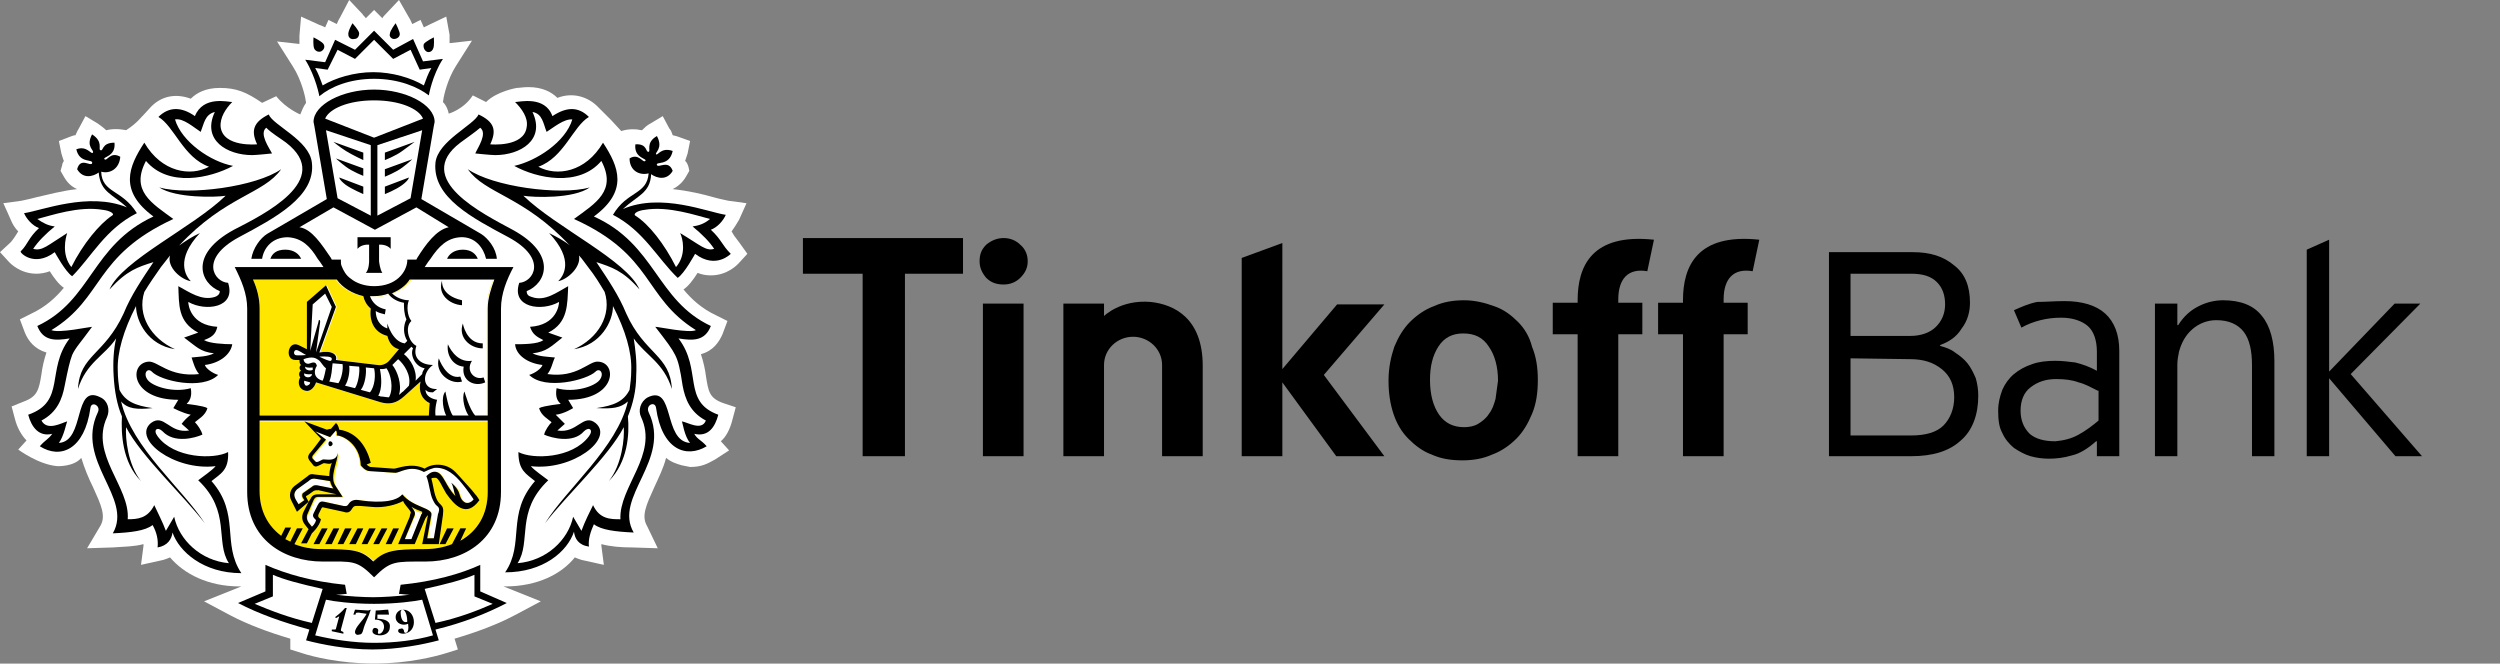
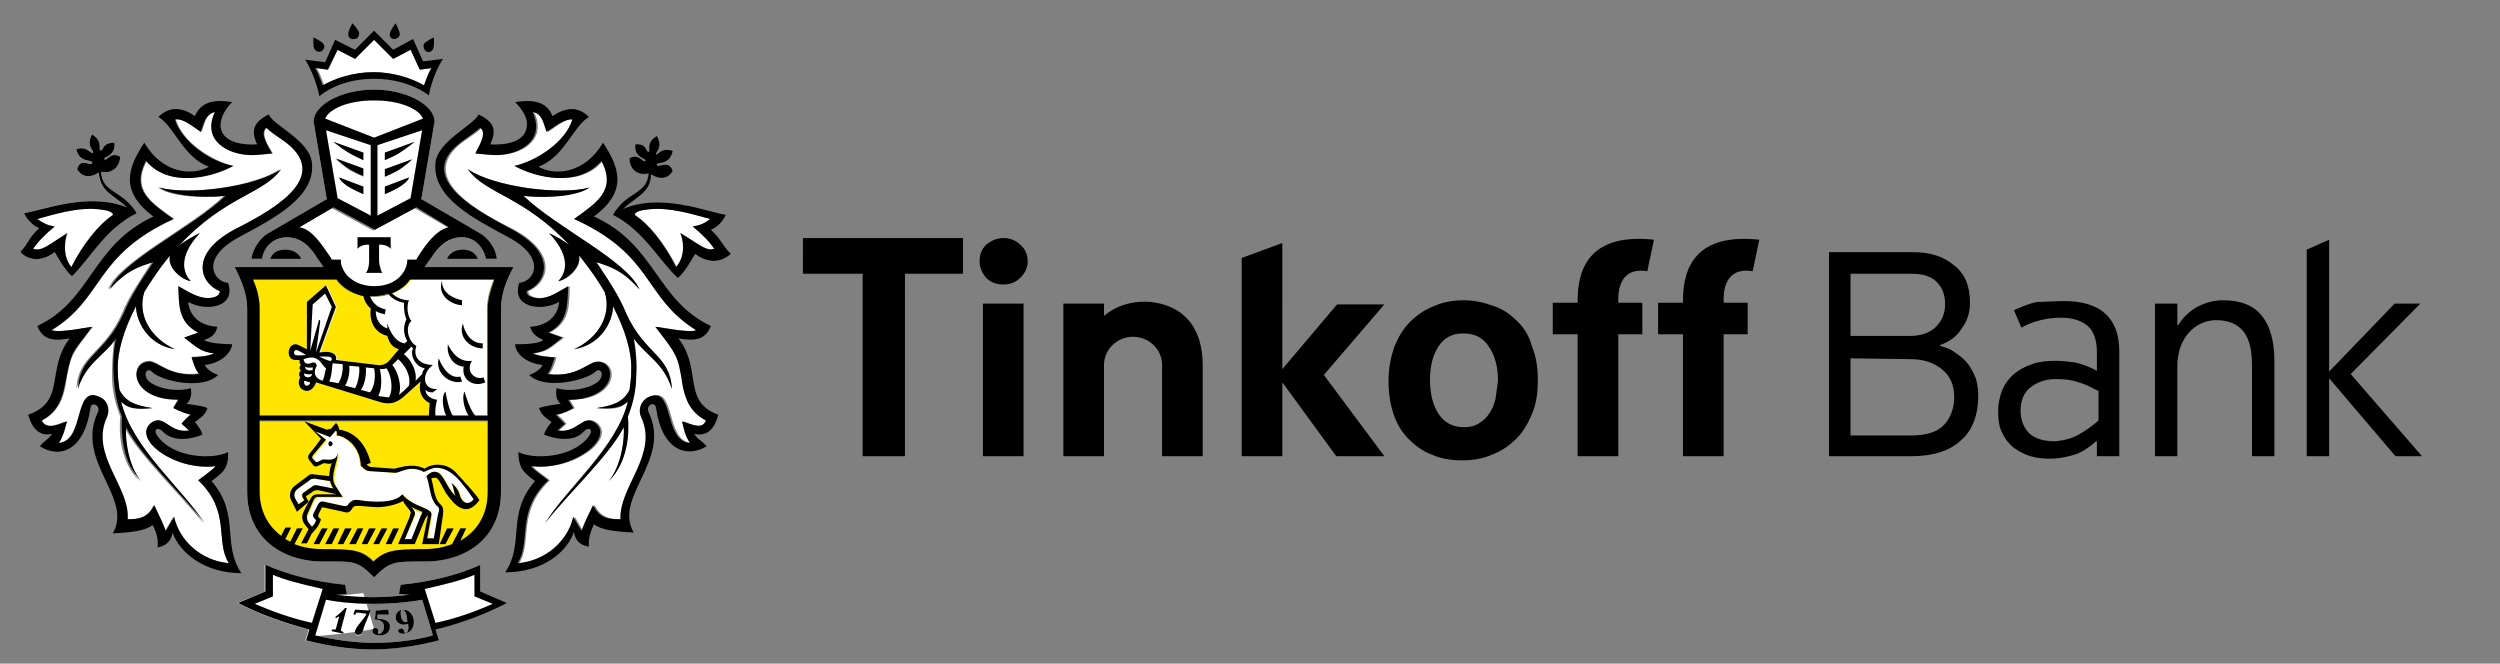
<svg xmlns="http://www.w3.org/2000/svg" viewBox="53.9 0 301.4 80" enable-background="new 53.9 0 301.4 80">
  <rect x="53.9" y="0" width="301.4" height="80" fill="#808080" stroke="none" />
  <g>
    <path d="M292.4 47.7c0 2.3-.7 4.2-2.1 5.4-1.4 1.3-3.4 1.9-6 1.9h-9.9V30.4h10.1c2.1 0 3.7.5 5 1.6 1.3 1 1.9 2.5 1.9 4.5 0 1.1-.3 2.2-1 3.1-.6 1-1.5 1.6-2.6 2v.1c.7.2 1.3.4 1.8.8.6.4 1.1.8 1.5 1.3s.7 1.1 1 1.8c.2.7.3 1.4.3 2.1zM277 33v7.5h7.2c1.3 0 2.4-.4 3.1-1.1.7-.7 1.1-1.6 1.1-2.7s-.3-2-1-2.7c-.7-.7-1.7-1-3.1-1H277zm0 10.2v9.3h7.3c1.8 0 3.1-.4 3.9-1.2.8-.8 1.3-2 1.3-3.4 0-1.5-.5-2.6-1.5-3.4-1-.8-2.2-1.2-3.8-1.2l-7.2-.1zM302.8 36.3c2.1 0 3.8.5 4.9 1.5s1.7 2.5 1.7 4.5V55h-2.7v-1.8h-.1c-1 .9-2 1.5-2.9 1.7-1 .3-1.9.4-2.8.4-.7 0-1.5-.1-2.2-.3-.7-.2-1.4-.6-2-1-.6-.5-1.1-1.1-1.4-1.8-.4-.7-.5-1.6-.5-2.7 0-.9.2-1.7.5-2.5.3-.7.8-1.4 1.4-1.9s1.3-.9 2.2-1.2c.8-.3 1.8-.4 2.8-.4.8 0 1.6.1 2.4.2.8.2 1.7.5 2.6 1v-2.3c0-1.4-.4-2.5-1.1-3.1s-1.8-1-3.2-1c-.9 0-1.7.1-2.5.3-.8.2-1.6.5-2.3.9l-.9-2.1c.9-.4 1.8-.8 2.8-1 1 0 2.1-.1 3.3-.1zm4 10.8c-.8-.4-1.5-.8-2.3-1-.8-.3-1.7-.4-2.7-.4-1.2 0-2.2.3-3.1 1-.8.6-1.2 1.6-1.2 2.8s.4 2.1 1.1 2.8c.7.6 1.7.9 3.1.9 1-.1 1.9-.3 2.8-.8.9-.5 1.7-1.1 2.4-1.7v-3.6h-.1zM328.1 55h-2.7V44c0-1.7-.3-3.1-1-4s-1.8-1.4-3.3-1.4c-1.1 0-2.1.4-2.9 1.1-.8.7-1.3 1.6-1.6 2.7-.1.5-.2 1-.2 1.6v11h-2.7V36.6h2.7v2.6h.1c.7-1.1 1.5-1.8 2.5-2.3s2-.7 2.9-.7c2.1 0 3.7.6 4.7 1.9 1 1.2 1.5 3.1 1.5 5.4V55zM337.3 45.1l8.4-8.5h-3.1l-7.9 8.2V28.9l-2.7 1.2V55h2.7v-9.4l8 9.4h3.2zM150.7 33h7.2v22h5.1V33h7v-4.3h-19.3zM220.8 36.7h-5.7l-6.6 7.8V29.3l-4.9 1.8V55h4.9v-8.9L215 55h5.8l-7.3-9.8zM236.9 38.8c-.8-.8-1.7-1.5-2.9-1.9-1.1-.4-2.3-.7-3.6-.7s-2.5.2-3.6.7c-1.1.4-2.1 1.1-2.9 1.9-.8.8-1.4 1.8-1.9 3-.4 1.2-.7 2.5-.7 4.1 0 1.5.2 2.8.6 4 .4 1.2 1 2.2 1.8 3s1.7 1.5 2.8 1.9c1.1.5 2.3.7 3.7.7 1.3 0 2.5-.2 3.6-.7 1.1-.4 2.1-1.1 2.9-1.9.8-.8 1.4-1.8 1.9-3s.7-2.5.7-4.1c0-1.5-.2-2.8-.7-4-.3-1.2-.9-2.2-1.7-3m-2.7 9.3c-.2.7-.4 1.3-.8 1.8-.3.5-.8.9-1.3 1.2s-1.1.4-1.7.4c-1.3 0-2.3-.5-3-1.5s-1.1-2.4-1.1-4.2c0-1.6.3-2.9 1-4s1.7-1.6 3-1.6c1.4 0 2.4.5 3.1 1.6.7 1 1.1 2.4 1.1 4.1-.1.7-.2 1.5-.3 2.2M174.9 28.7c-.8 0-1.5.3-2.1.8-.6.6-.8 1.2-.8 2s.3 1.4.8 2c.6.6 1.3.8 2.1.8s1.5-.3 2-.8c.6-.6.9-1.2.9-2s-.3-1.5-.9-2c-.5-.5-1.2-.8-2-.8" />
    <path d="M172.4 36.6h4.9V55h-4.9zM192.6 36.4c-3.6-.3-5.6 1.7-5.6 1.7v-1.5h-4.9V55h4.9V44c0-1.9 1.6-3.4 3.5-3.4s3.5 1.5 3.5 3.4v11h4.9V44.1c0-5.7-3.4-7.4-6.3-7.7M244.1 36.2v.3h-3v3.8h3V55h4.9V40.3h2.9v-3.8H249v-.4c0-2.5 1.2-3.8 3.5-3.4l.8-3.8c-7.5-.8-9.2 3.2-9.2 7.3M256.8 36.2v.3h-3v3.8h3V55h4.9V40.3h2.9v-3.8h-2.9v-.4c0-2.5 1.2-3.8 3.5-3.4l.8-3.8c-7.5-.8-9.2 3.2-9.2 7.3" />
    <g fill="#DEE1E3">
-       <path d="M79.4 58c1.1-.9 2-1.3 2-3.5-1.7.9-6.5.8-8.5-1.9-.6-.8 0-1.2.6-.6 1.4 1.5 3.9.8 4.8.4-.1-.5-.6-1.2-.9-1.5.3-.3 1.3-.8 1.5-1.7-.5-.3-2.6-.5-2.6-.5.3-.3.7-.8.5-1.9-2.1.6-4.6-.2-5.2-1s0-1.5.5-1c1 1.1 6.1 2.3 8 .4-.7-.2-1.5-.8-1.6-1.2 1.8-.2 3.1-1.2 3.3-2.5-1 0-2.8-.1-3.4-.5.8-.3 1.4-.6 1.6-1.6-3.2-.2-3.5-2.6-3.5-3 2.1 1.2 5.8.7 4.8-2.3-1.7-.1-3.5-2.9 1.3-5.5 4.3-2.3 9.3-4.9 8.8-9-.3-2.7-4.7-4.5-5.2-5.8-1.8.9-2.2 1.9-1.4 3.6 0 0-4.1.4-4.4-2.1-.1-1.1.6-2.2 1.4-3-.5 0-3.5-.8-4.5 1.7-1.7-1.2-3.2-1.1-4.4.1 1.9 1.1 3 4.9 6.1 6-2.2 1.2-5.7.7-7.8-2.9-1.9 2.9-3.1 5.8 1.1 8.9-7.4 3.5-7.3 10.1-13.9 13.2.7 1.8 2.1 1.8 3.9 1.5-2.9 3.7-.4 7.6-4.9 9.2.4 1.5 1.3 2.7 2.9 2.3-.5.7-.8.7-1.6 1.5 2.5 1.6 5.4.4 6.1-4.6.1-.9 1.3-.3.9.5-2.8 5.9 4.3 10.3 1.8 14.6 2.2-.1 3.9-.3 4.8-1 .5.9.7 1.8.6 2.7 1.2-.2 1.7-1 1.8-1.8.8 2.3 3.7 4.9 8.3 4.9-2.4-3.6-.1-7.1-3.6-11.1m-4.5 4.3l-1 1.7c-.4-1.1-1-2.2-1.4-3.1-.8 1.6-2 1.7-3.2 1.7.3-3.9-4.6-7.8-2.5-12.3.4-.9.2-2-.8-2.4-3.3-1.7-1.8 5.3-5.1 5.5.6-.8.9-2.4 1-2.6-.7.2-2.4 1.2-3.1-.1 1.9-1 2.5-2.6 2.8-4.2.4-2 .6-2.9.9-3.7.4-.9 1.1-1.6 2.4-3.4-.3.1-4 .8-4.9.4 6.4-3.9 5-8.9 14.7-13.4-2.6-1.9-5.2-3.4-3.3-7 2.7 3.2 7.7 2.1 10.5.6-2.7-.5-6.2-2.9-7-5.6 1-.2 2.3.9 3.1 1.5.4-1 .5-2.1 1.7-2.4-1.6 3.4 1.5 5.2 4.5 5.2.5 0 2.4-.2 2.4-.2-.3-.6-1.6-2.4-.6-3.1.7.7 1.6 1.2 2.4 1.8 5.8 4.5-2.8 8.7-6.3 10.5-5.5 3-4 6.5-1.7 7.4 0 .4-.3.6-.6.7-1.6.5-3.1-.6-4.4-1.3.1 2.2-.1 4.3 2.4 5.6l-1.7.6c1.5 1.1 1.9 1.7 3.6 1.9-.8.4-1.8.4-2.7.5.2.6.4 1.4.9 2-3.6.4-5-1.6-6.1-1.5-2.4.2-2.2 4.6 3.6 4.6l-.6 1s1.1.6 2.1.8c-.4.3-.8.7-1.1 1.1l.9.8c-2.4.4-3-2.1-4.6-.9-2.3 1.9 2.8 5.8 7.8 5.2-.4.5-1.6 1.3-2.1 1.7 4 3.8 2 7.4 3.7 10.1-3.4-.4-6-2.9-6.6-5.7M68.5 48.4c.8.9 1.9 1 3.8.8-2.1-.3-3.3-.8-4-2.2-.1-.7-.2-1.5-.2-2.3-.1-2.2.7-4.9 2.2-7.8 0 1.8 1.4 4.7 4.7 5.2-2.9-1.3-4.6-4.1-3.7-6.9.6-1 1.3-2 2-3 .4-.5.8-1 1.1-1.4-.4 1.4 1.3 2.9 2.5 3.1-.6-.6-1.9-2.6 1.1-5.8-.9.4-1.8 1-2.5 1.5 5.6-6 10.2-6.2 12.3-9.2-3 2.1-11.1 3.2-14.7 2.2 2 1.3 6.8 1.2 8 1-3.9 3.8-12.5 7.8-14 11.3 2.1-2.3 3.4-2.7 5.3-3.3-1.4 2.1-2.7 4-3.6 6.2-2.3 5-5.3 5-5.5 9.1 1-3.2 3.2-4 4.6-6.1-.3 1.3-.4 2.8-.3 4.5.1 1.9.4 3.5 1 4.9-.1 2 0 5.5 2.4 7.8-1.6-2-1.9-5.2-1.8-6.5 1.8 3.5 7 8.3 9.5 11.6-2.8-4.2-8.9-9.1-10.2-14.7M125.8 31.6c1.8.6 3.2 1 5.3 3.3-1.5-3.5-10.1-7.5-14-11.3 1.2.2 6 .4 8-1-3.6 1-11.7-.1-14.7-2.2 2.1 3 6.7 3.2 12.3 9.2-.7-.6-1.7-1.1-2.5-1.5 3.1 3.3 1.7 5.2 1.1 5.8 1.1-.2 2.8-1.7 2.5-3.1.4.4.7.9 1.1 1.4.8 1 1.4 2 2 3 .9 2.8-.8 5.6-3.7 6.9 3.2-.5 4.7-3.3 4.7-5.2 1.5 2.9 2.3 5.6 2.2 7.8 0 .8-.1 1.6-.2 2.3-.7 1.4-1.9 1.9-4 2.2 1.9.1 2.9 0 3.8-.8-1.3 5.6-7.5 10.5-10 14.7 2.5-3.3 7.7-8.1 9.5-11.6.1 1.3-.2 4.5-1.8 6.5 2.3-2.3 2.5-5.7 2.3-7.8.6-1.5 1-3.1 1-4.9.1-1.7-.1-3.2-.3-4.5 1.5 2.1 3.6 2.9 4.6 6.1-.2-4.1-3.3-4.2-5.5-9.1-1-2.2-2.3-4.1-3.7-6.2M135.7 40.8c1.8.3 3.2.3 3.9-1.5-6.6-3.1-6.6-9.8-14.2-13.2 4.2-3.1 3.1-6 1.1-8.9-2.1 3.6-5.6 4.1-7.8 2.9 3.1-1.1 4.2-4.9 6.1-6-1.2-1.2-2.6-1.3-4.4-.1-.9-2.5-4-1.7-4.5-1.7.8.8 1.6 1.9 1.4 3-.3 2.5-4.4 2.1-4.4 2.1.8-1.7.5-2.7-1.4-3.6-.6 1.4-4.9 3.2-5.2 5.8-.4 4.2 4.5 6.7 8.8 9 4.8 2.6 3 5.4 1.3 5.5-1 3 2.7 3.5 4.8 2.3 0 .4-.3 2.8-3.5 3 .3.9.8 1.2 1.6 1.6-.6.5-2.5.5-3.4.5.1 1.3 1.5 2.3 3.3 2.5-.1.4-.9 1-1.6 1.2 1.9 1.9 7 .6 8-.4.5-.5 1.1.2.5 1s-3.1 1.6-5.2 1c-.2 1.2.2 1.6.5 1.9 0 0-2 .2-2.6.5.2.9 1.2 1.4 1.5 1.7-.3.3-.8 1-.9 1.5.9.4 3.5 1.1 4.8-.4.6-.6 1.2-.2.6.6-2 2.7-6.8 2.8-8.5 1.9 0 2.2.9 2.6 2 3.5-3.5 4-1.2 7.5-3.6 11 4.6 0 7.5-2.5 8.3-4.9.1.8.5 1.6 1.8 1.8-.1-.9.2-1.8.6-2.7.9.8 2.6.9 4.8 1-2.5-4.3 4.6-8.7 1.8-14.5-.4-.9.8-1.4.9-.5.7 5 3.6 6.1 6.1 4.6-.7-.8-1.1-.8-1.5-1.5 1.7.4 2.5-.8 2.9-2.3-4.2-1.6-1.8-5.5-4.7-9.2m.4 10c.1.1.3 1.8 1 2.6-3.3-.2-1.8-7.1-5.1-5.5-.9.5-1.2 1.6-.8 2.4 2.2 4.5-2.8 8.4-2.5 12.3-1.2 0-2.5 0-3.3-1.7-.4.8-1 2-1.4 3.1l-1-1.7c-.6 2.8-3.2 5.3-6.7 5.6 1.7-2.6-.3-6.2 3.7-10.1-.5-.4-1.7-1.2-2.1-1.7 5 .6 10.1-3.3 7.8-5.2-1.5-1.2-2.2 1.3-4.6.9l.9-.8-1.1-1.1c1-.1 2.1-.8 2.1-.8l-.6-1c5.8 0 6-4.5 3.6-4.6-1.1-.1-2.5 2-6.1 1.5.5-.6.6-1.4.9-2-.9-.1-1.9-.1-2.7-.5 1.7-.2 2.2-.8 3.6-1.9L120 40c2.4-1.2 2.3-3.4 2.4-5.6-1.3.7-2.8 1.9-4.4 1.3-.4-.1-.6-.3-.6-.7 2.3-.9 3.8-4.4-1.7-7.4-3.5-1.9-12.1-6.1-6.3-10.6.8-.6 1.7-1.2 2.4-1.8.9.7-.3 2.4-.6 3.1 0 0 1.9.2 2.4.2 3 0 6.1-1.8 4.5-5.2 1.2.2 1.3 1.4 1.7 2.4.8-.5 2.1-1.6 3.1-1.5-.8 2.7-4.3 5-7 5.6 2.7 1.5 7.8 2.6 10.5-.6 1.9 3.6-.7 5.1-3.3 7 9.8 4.4 8.3 9.4 14.7 13.4-.8.4-4.5-.4-4.9-.4 1.4 1.8 2 2.6 2.4 3.4.4.8.6 1.7.9 3.7.3 1.6.9 3.2 2.8 4.2-.5 1.5-2.2.4-2.9.3M89.7 61.7l1.4-1.2-.2-.4c-.2-.3-.1-.3.1-.4l.7-.5c.2-.1.3-.1.6-.1l2.2.5h-2.3c-.5 0-.7.2-.9.6l-.2.3-.6 1.2c-.2.4-.3 1 .2 1.6l.4.5-.9 1.7h.7l.6-1.2s.9-.8 1.1-1.7c-.3-.2-.4-.3-.3-.6l.3-.6c.1-.2.1-.3.4-.2l2.3.5c.3.1.7.2 1-.3.3-.5.4-.4 1.1-.4l1.2.1c1.6.2 3.2-.3 3.9-.7.2.5.7.9.9 1.3.1.1 0 .3-.1.6l-1.4 3.3h2l1.2-2.9c.1-.3.3-.5.4-.6l-.7 3.5h2l.5-3.5c.1-.8 0-1-.3-1.3-.8-.7-.8-2.2-1.1-3.1.1-.1.3-.1.5-.1.4 0 .8 1.1 1.3 1.9 1 1.4 2.4 3 4 .8-.2-.3-.3-.5-.5-.7l-.4-.5c-.3-.3-1.5-1.7-2-2.2-1.2-1.2-3-1-3.7-.4-1.6-.8-3.3 0-3.7 0l-2.8-.2c-.1 0-.3-.1-.5-.3l.5-.2c-.5-2-1.7-3.7-3.8-4 0 0-.1-.6-.4-.8l-.6.7c-.2 0-.4.1-.5.1l-2.7-1 2 2.1s-1.1 1.5-1.4 1.8c-.2.3-.2.5 0 .8l.4.5c.2.3.4.3.8.1l.4-.2c.2-.2.8.2 1.1-.1-.2.6-.3 1.1-.3 1.6l-1.8-.2c-.4-.1-.6 0-.8.2l-1.6 1.2c-.5.4-.7 1.1-.4 1.7l.7 1.4zm15 .3l-1.2 3h-.8l1.2-2.9c.1-.4-.1-.6-.4-1 .5.3.8.4 1.3.6 0 .2 0 .2-.1.3m-11.9-6.6l-.4.2c-.2.1-.4.2-.6-.1l-.2-.2c-.1-.1-.1-.3.1-.5l1.5-1.8-1.3-1 1.8.7.7-.8c.2.2.1.6.1.6.7 0 2.8 1 2.9 3.6 0 0 .5.7 1.1.7l3.1.2c.5 0 1.8-1 3.4-.1.4-.3.9-.5 1.3-.5 1.4-.1 2.5.9 3.3 1.9.6.7 1.4 1.9 1.4 1.9-.3.4-.7.5-1 .4-.4-.2-.6-.6-.7-1-.2-.8-1-1.4-1-1.4.3.5.3 1.1.5 1.6-1.2-1.2-1.4-2.7-2.3-2.9-.4-.1-.8.1-1.2.5.4 1 .4 2.1.8 2.9.3.6.4.6.5.7.4.3.2.7.1 1l-.5 2.9h-.8l.5-2.8c.2-.9-2.2-.9-3.5-2.5-1 1.2-4 .9-5.2.7-.5-.1-1 0-1.3.5-.2.3-.4.2-.6.2l-2.3-.5c-.4-.1-.6 0-.8.4l-.5 1c-.1.2-.1.4.1.6l.2.2c-.1.5-.6.8-.6.8l-.3-.5c-.2-.3-.3-.7-.1-1.1l.7-1.6c.1-.2.2-.4.6-.4h2.9l-.9-1.4c-.7-1.1.4-3 .3-3.9-.1 1.2-1.6.7-1.8.8M89.7 59l1.4-1c.2-.2.4-.3.7-.3l1.9.3c.1.5.4.9.4.9l-2-.4c-.3 0-.4 0-.6.2l-1 .7c-.2.2-.2.4-.1.6l.2.3-.7.5-.3-.5c-.3-.5-.3-.9.1-1.3M95.6 22.3c.7.5 2.1 1.1 2.1 1.1v-.9l-2.9-1.1s0 .3.8.9M97.7 21.2v-.9l-3.3-1.2s.4.4 1.2 1c.7.6 2.1 1.1 2.1 1.1M97.7 19.3v-.9l-3.6-1.3s.7.6 1.5 1.1c.7.5 2.1 1.1 2.1 1.1M107.8 31.2h3.7c-.2-.5-.7-1.1-1.8-1.1s-1.7.6-1.9 1.1M103.9 17.1l-3.6 1.3v.9s1.3-.5 2.1-1.1c.8-.6 1.5-1.1 1.5-1.1M103.2 21.4l-2.9 1.1v.9s1.3-.5 2.1-1.1c.8-.6.8-.9.8-.9M103.6 19.2l-3.3 1.2v.9s1.3-.5 2.1-1.1c.8-.6 1.2-1 1.2-1M88.3 30.1c-1.1 0-1.6.5-1.8 1.1h3.7c-.2-.5-.8-1.1-1.9-1.1" />
      <path d="M106.3 14.7c0-2.1-3.5-3.9-7.3-3.9s-7.3 1.9-7.3 3.9l.1.5 1.5 8.8-7.2 4.2c-.8.5-1.7 1.7-1.9 3h1.3c.2-1.3 1.2-2.6 3.1-2.6 1.7.1 2.7 1.1 3.6 2.6l.3.4.4.6H82.2c.8 1.6 1.5 3.2 1.5 5v22.1c0 5.7 4.4 8.4 9.1 8.4 3.7 0 4.1-.2 6.2 1.9 2-2 2.5-1.9 6.2-1.9 4.7 0 9.1-2.7 9.1-8.4V37.2c0-1.8.7-3.5 1.5-5h-10.7l.4-.6.3-.4c1-1.4 2-2.5 3.6-2.6 1.8-.1 2.8 1.3 3.1 2.6h1.3c-.1-1.3-1.1-2.5-1.9-3l-7.2-4.2 1.5-8.8.1-.5zm-13.1 1l5.4 1.8V26l-4-2.1-1.4-8.2zm1.3 17.9c.7 1 1.9 1.7 3.2 2 .1.5.4 1.1.9 1.5-.2 1.5.4 2.9 2 3.3.2.8.6 1.3 1.4 1.6l-1.1 1.3c-.4.5-1 .7-1.5.6l-5-.6c.2-.6-.4-1.2-2-.9l2-5.5-1.2-2.6-2.3 2v5.8l-1-.5c-1.3-.6-1.7 1.8-.4 1.8h.5c0 .2 0 .5.2.6-.2.1-.3.5 0 .7-.3.1-.3.6-.1.8-.3.4-.3 1.4.6 1.6.7.2 1.2-.6 1.3-1l7.8 2.4c1.1.3 1.9.1 2.8-.7l2-1.8c-.3 1.2.2 2.2 1.1 2.6 0 0-.1 1-.1 1.5H85.2V37.2c0-1.2-.3-2.4-.8-3.5h10.1v-.1zm8.4 4.9c-.4.8-.4 1.8.1 2.6l-.3.3c-1.5-.2-2.1-2.4-2.1-2.4v.6c-.9-.3-1.4-1.1-1.4-2.1.3.2.7.3 1.1.4l.1-.6c-1-.2-1.6-.8-1.9-1.6h-.1.6c.6 0 1.2-.1 1.7-.3.4.6 1.2 1 1.9 1.1 0 .6 0 1.3.3 2m2.2 5.8c-.1.2-.3.4-.3.7l-.8.8c.2-1.2-.6-2.6-1.4-3.2l.9-.9.2.2c-.4.8.2 2.3 1.4 2.4m-3.9-.3l.7-.7c.7.6 1.6 1.9 1.3 3.2l-.7.7c-.1.1-.3.3-.5.4.4-1.2-.2-2.9-.8-3.6m-1.5.5c.3 0 .5 0 .8-.1.5.7.9 2.4.3 3.5-.3 0-.7-.1-1-.1l-.3-.1c.5-.8.4-2.3.2-3.2m-1.7-.2l1 .1c.1.8.1 2.2-.5 2.9l-1.1-.3c.5-.6.7-2 .6-2.7m-2-.2l1.2.1c.1.6-.1 2-.5 2.6l-1.2-.3c.4-.6.6-1.7.5-2.4m-4.7-.3c-.5.2-.8-.2-.8-.5 1.1-.4 1.5-.1 1.8.1.3.2.5.7.9 1-.1.4-.2 1.1-.4 1.5-1.1-.3-1.1-1.2-.7-1.8-.1-.4-.3-.5-.8-.3m-.7 2.1s.3.1.7.2c0 .2-.2.4-.5.4-.2-.1-.3-.4-.2-.6m-1.1-3.1c-.3-.2-.1-.6.1-.6.3 0 .8.4 1.2.6 0 0-1.1.1-1.3 0m1.1 2.2c.2.2.9.1.9.1v.1c-.2.5-1.1.3-.9-.2m.9-.4c-.5.2-1-.1-.9-.4.2.2.9.1.9.1v.3zm.8-5.9l-1 3.5.3-5.6 1.5-1.3.8 1.7-1.9 5.5.5-3.7c0-.3-.2-.3-.2-.1m.1 4.3s1.1-.1 1.4.1c.2.1.1.5-.2.4-.4-.1-1.2-.5-1.2-.5m1.6.8l1.2.1c.1.6-.1 1.7-.5 2.3l-1.1-.2c.3-.8.3-1.4.4-2.2m18.7 15.5c0 2.7-1.2 4.7-3.3 5.9l.7-1.5h-.7l-1 1.9c-1 .4-2.1.6-3.3.6-3.8 0-4.8.2-6.2 1.5-1.4-1.4-2.4-1.5-6.2-1.5-1.2 0-2.3-.2-3.3-.6l1-1.9h-.7l-.8 1.6-.6-.3.7-1.4h-.7l-.5 1c-1.6-1.2-2.6-3.1-2.6-5.4v-8.5h27.5v8.6zm.8-25.7c-.4 1.1-.8 2.3-.8 3.5V50h-1.5c-.7-.7-1.3-2.9-1.3-2.9-.4.8.1 2.4.5 2.9h-1.9c-.5-.6-.9-2.9-.9-2.9-.6.7-.2 2.4.1 2.9h-1.3c-.1-.9.2-1.9.2-1.9-.7-.1-1.4-.5-1.4-1.2.3.3.5.3.9.3l.5-.4c-1.8.1-1.9-1.9-.5-2.9-1.4 0-2.5-.8-2-2.3-1-.5-1.4-2.3-.6-3-.5-.6-.6-1.8-.3-2.6-.7 0-1.5-.3-2-.8h-.1c.9-.4 1.7-.9 2.2-1.7h10.2v.1zm-5.5-6.2c-1.5.3-2.8 2.1-3.8 3.7l-.1.2H103v.2c-.1 1.3-1.3 3-4 3-1.2 0-2.2-.4-2.8-.9-.6-.4-.9-1-1.1-1.5-.1-.2-.1-.4-.1-.6v-.2h-1.1l-.1-.2c-1.1-1.6-2.3-3.5-3.8-3.7l4.1-2.4 5 2.7 5-2.7 3.9 2.4zm-4.6-3.5l-4 2.1v-8.4l5.4-1.8-1.4 8.1zM99 16.6l-5.9-2.3c.5-1.2 2.8-2.2 5.9-2.2s5.4 1 5.9 2.2L99 16.6zM112.1 42v-.6c-2 0-2.4-2.4-2.4-2.4-.6 1.7.9 3 2.4 3M109.6 45.9l-.2-.6c-1.7.4-2.6-2.2-2.6-2.2-.5 1.9 1.4 3.3 2.8 2.8M110.8 43.5c-2 .3-2.9-2-2.9-2-.2 1.3.6 2.6 1.9 2.7-.3 1.7 1.3 2.5 2.6 1.9l-.2-.6c-1.1.4-2.2-.8-1.4-2M109.6 36.7v-.6c-2.7-.6-2.4-2.4-2.4-2.4-.6 1.7.9 3 2.4 3" />
      <path d="M92.7 63.6l-1 2h.7l1-2zM94.1 63.6l-1 2h.8l.9-2zM99.9 63.6l-1 2h.7l1-2zM101.3 63.6l-.9 2h.7l.9-2zM98.4 63.6l-.9 2h.7l1-2zM106.9 65.6h.7l1-2h-.8zM95.5 63.6l-.9 2h.7l1-2zM97 63.6l-1 2h.8l.9-2zM93.7 53.2c-.1 0-.2.1-.2.3s.1.3.2.3.3-.1.3-.3c0-.1-.1-.3-.3-.3" />
-       <path d="M99 9.5c3 0 5.3 1 6.6 2 0 0 .4-2.4 1.7-4.4l-2.4.3-1.2-2.7-2.4 1.3L99 3.7 96.7 6l-2.4-1.2L93 7.5l-2.4-.3c1.3 2.1 1.7 4.4 1.7 4.4 1.4-1.1 3.7-2.1 6.7-2.1m-5.6-1.1L94.6 6l2.1 1.1L99 4.8l2.3 2.3 2.1-1.1 1.1 2.4 1.4-.2c-.4.7-.6 1.3-.9 2.1-1.5-.9-3.8-1.6-6.1-1.6s-4.6.7-6.1 1.6c-.3-.8-.5-1.4-.9-2.1l1.5.2zM101.4 4.7c.3 0 .7-.2.7-.6 0-.3-.5-1.3-.5-1.3s-.7.9-.7 1.2c-.1.4.2.7.5.7M105.3 6.1c.3.2.7 0 .9-.3.2-.3.1-1.3.1-1.3s-1 .5-1.2.8c-.2.3-.1.7.2.8M96.6 4.7c.4 0 .6-.3.6-.7 0-.4-.8-1.2-.8-1.2s-.6 1-.5 1.3c0 .4.3.6.7.6M92.6 6.1c.4-.1.5-.5.3-.8-.2-.3-1.2-.8-1.2-.8s-.1 1 .1 1.3c.2.4.5.5.8.3M139.6 27.6c.8-.3 1.5-1.1 1.8-1.8-2.1-.3-7.8-2.7-12.4-.7 1.7-1.6 3.3-1.9 3.4-4.2.7.5 1.9.8 2.6-.4-.5-1.4-1.7-.3-1.9-.7-.2-.5 1.5.2 1.9-1.7-1.4-.5-1.8.6-2 .4s.9-.7.1-2.2c-1.4.8-.7 1.8-1 1.9-.4.1-.1-1-1.7-.9-.2 1.7 1.5 1.7 1.2 2s-.7-1-1.9-.3c0 1.4 1.1 2.1 2.3 1.8-.2 2.6-2.6 2.1-4.3 5 3.7 1.9 5.4 5.3 7.8 7.6.8-.5 2.1-2.9 2.1-2.9 2.5 1.9 4.3 0 4.3 0-1-1-1-1.7-2.3-2.9m-3.7.5c.3.6.8 2.6-.5 4.1-1.4-2.8-3.3-5.2-4.9-6.2-.3-.2.2-.6 1.1-.7 2.9-.5 6.3.7 7.9 1.1-.7.6-1.4.8-2.1.9 1.2 1 2 1.8 2.6 2.7-1 .3-1.6-.4-4.1-1.9" />
      <path d="M98.3 73.6l-1.6-.1-.2.7h.2c.1 0 .1-.1.1-.2 0 0 .3-.1.6 0l.7.1c-.4.8-1.5 1.6-1.4 2.2 0 .3.3.4.5.3.3 0 .4-.2.5-.6.2-.8.6-1.5.9-2.4h-.3zM99.4 74.6v-.5h1.4l-.1-.6c-.4 0-1 .1-1.5.1l-.1 1.1c.7 0 1.1.3 1.1.9 0 .3-.2.7-.5.8h-.2c-.1-.1 0-.2 0-.4s-.2-.3-.4-.3-.3.2-.3.4c0 .4.6.5.9.5.6 0 1.2-.3 1.2-1 .1-.8-.8-1-1.5-1M102.5 73.5c-.5 0-.9.4-.9.9 0 .8.9 1.1 1.5.8.1.6 0 1.1-.3 1.1-.2 0-.2-.2-.2-.3-.1-.2-.2-.3-.4-.2-.3 0-.3.2-.3.3.1.3.5.3.7.3.8-.1 1.2-.7 1.2-1.4 0-.8-.5-1.5-1.3-1.5m.3 1.5c-.5 0-.6-.8-.6-1.2 0-.1.1-.3.2-.3.5 0 .6 1.1.6 1.4 0 .1-.1.1-.2.1" />
      <path d="M95.5 73.3c-.1.1-.4.5-1.2 1.1l.1.1c.1 0 .2-.1.4-.2l-.4 1.5c0 .1-.1.1-.2.1h-.3v.2l1.4.3v-.2l-.2-.1c-.1 0-.1-.1-.1-.2l.7-2.6h-.2zM111.8 71.3v-3.2c-2.4 1.1-5.6 2-9.6 2.4l-.2 1.1c.3 0 .8.1 1.3.1-1.5.2-3.4.3-4.5.3s-3-.1-4.5-.3c.6 0 1-.1 1.3-.1l-.2-1.1c-4-.4-7.1-1.3-9.6-2.4v3.2l-3.3 1.4c2.5 1.3 5.3 2.3 8.6 3.2l-.4 1.3c1.9.5 4.9 1.1 8 1.1s6.1-.6 8-1.1l-.4-1.3c3.3-.8 6.1-1.9 8.6-3.2l-3.1-1.4zm-27.2 1.5l2.2-.9v-2.6c1.4.6 3.3 1.1 6 1.7l-1.3 4.1c-2.7-.6-5-1.5-6.9-2.3M99 77.5c-2.5 0-5-.4-7.1-.9l1.3-4.3c.9.2 3.1.5 5.8.5 2.6 0 4.9-.3 5.8-.5l1.3 4.3c-2.1.6-4.6.9-7.1.9m7.4-2.4l-1.3-4.1c2.7-.6 4.6-1.1 6-1.7v2.6l2.2.9c-1.8.8-4.1 1.7-6.9 2.3M60.5 30.4s1.3 2.4 2.1 2.9c2.3-2.3 4-5.7 7.8-7.6-1.8-2.9-4.2-2.4-4.3-5 1.1.3 2.2-.4 2.3-1.8-1.2-.7-1.6.6-1.9.3-.3-.3 1.4-.3 1.2-2-1.6 0-1.3 1.1-1.7.9-.3-.1.4-1-1-1.9-.8 1.5.3 1.9.1 2.2-.2.3-.7-.9-2-.4.4 1.8 2.1 1.1 1.9 1.7-.2.4-1.4-.8-1.8.7.7 1.2 1.9.9 2.6.4.1 2.4 1.7 2.6 3.4 4.2-4.6-1.9-10.3.4-12.4.7.3.7 1 1.5 1.8 1.8-1.3 1.2-1.3 1.9-2.2 2.8-.2.1 1.6 2 4.1.1m-2.6-.4c.6-.9 1.5-1.8 2.6-2.7-.8-.1-1.4-.3-2.1-.9 1.6-.4 5-1.6 7.9-1.1.9.1 1.5.5 1.1.7-1.6 1-3.5 3.4-4.9 6.2-1.2-1.5-.7-3.5-.4-4.1-2.5 1.5-3.1 2.2-4.2 1.9" />
      <path d="M97 28.6V30c.5-.6 1.4-.5 1.4-.5v2s0 1-.4 1.4h2c-.3-.4-.4-1.4-.4-1.4v-2s.9-.1 1.4.5v-1.4h-4z" />
    </g>
-     <path fill="#fff" d="M143 29.2c-.2-.3-.4-.5-.6-.8-.1-.2-.2-.3-.3-.5.3-.4.6-.9.9-1.4l.9-2-2.2-.3c-.4-.1-1-.2-1.7-.4-1.4-.4-3.1-.8-5-1 .6-.3 1.2-.8 1.6-1.5l.4-.7s-.1-.9-.5-1.2l.3-.9.3-1.5-1.4-.5c-.2-.1-.4-.1-.7-.2-.1-.3-.2-.6-.4-.8l-.8-1.5-1.5.9c-.4.2-.7.5-1 .8-.2 0-.5-.1-.7-.1 0 0-.9-.1-1.8.2l-1.2-1.3-1.5-1.5c-1.3-1.4-3.2-1.9-5-1.2-.7-.7-1.8-1.3-3.5-1.3-.6 0-1.1.1-1.4.1 0 0-2.4.4-3.7 1.7l-1.6-.8c-1.1 1.7-2.9 2.2-2.9 2.2-.1-.5-.3-1-.7-1.4l.1-.6s.4-2.1 1.5-3.8l1.9-3-2.7.3v-1l-.4-2.2-2.1 1-.6.3-.4-.9-1 .5c-.1-.2-.2-.5-.4-.8L102 0l-1.6 1.7c-.2.2-.3.3-.4.5l-1-1-1 1c-.1-.2-.3-.3-.4-.5L96 0l-1.1 2.1c-.2.3-.3.6-.4.8l-1-.5-.4.9c-.2-.1-.4-.2-.7-.3l-2.2-1-.2 2.3v1L87.3 5l1.9 3c1.1 1.7 1.5 3.8 1.5 3.8l.1.6c-.3.4-.5.9-.7 1.4 0 0-1.7-.7-2.9-2.2l-1.7.8c-1.9-1.3-3.1-1.8-5.1-1.8-1.7 0-2.8.6-3.5 1.3-1.9-.7-3.7-.3-5 1.2 0 0-.9 1-1.4 1.5-.6.6-1.4 1.1-1.4 1.1s-1.2-.3-2.4 0c-.3-.3-.6-.5-1-.8l-1.5-.9-.8 1.5c-.2.3-.3.6-.4.8-.2 0-.4.1-.7.2L61 17l.3 1.5c.1.3.2.7.3.9-.1.2-.2.3-.2.5l-.2.7.4.7c.4.7.9 1.2 1.6 1.5-1.9.2-3.6.7-5 1-.7.2-1.3.3-1.7.4l-2.2.3.5 1.1.4.9c.2.5.5 1 .9 1.4-.1.2-.7 1.1-.9 1.3l-1.3 1.2 1.1 1.2c.1.1 1.3 1.4 3.3 1.4.5 0 1.1-.1 1.6-.3.5.8 1.1 1.6 1.7 2-1 1.2-2.2 2.3-3.9 3.1l-1.4.7.6 1.6c.4 1 1.2 2 2.6 2.4-.3.9-.5 1.8-.6 2.6-.3 1.9-.5 2.7-2.1 3.3l-1.5.6.4 1.5c.3 1.2.9 2.1 1.4 2.6l-1 1.1s2.4 1.8 4.7 2c0 0 2 .1 2.9-1 .4 1.3.9 2.5 1.4 3.5 1 2.2 1.6 3.5.9 4.7l-1.6 2.7 3.1-.1c1.4-.1 2.6-.1 3.7-.4v.2l-.3 2.3 2.7-.6c.3-.1.6-.2.8-.3 1.7 2 4.6 3.5 8.4 3.5h.2l-4.5 1.8 3.2 1.7c2.1 1.1 4.5 2 7.2 2.8v1.3l1.6.5c.9.3 4.3 1.2 8.5 1.2s7.5-.9 8.5-1.2l1.6-.5-.4-1.3c2.7-.8 5.1-1.7 7.2-2.8l3.2-1.7-4.5-1.8h.2c3.9 0 6.8-1.5 8.4-3.5.2.1.5.2.8.3l2.7.6-.3-2.3v-.2c1.1.3 2.4.4 3.7.4l3.1.1-1.3-2.7c-.7-1.2-.1-2.5.9-4.7.5-1.1 1.1-2.3 1.4-3.5.6.5 1.2.7 1.9.9l1 .2c1.4 0 2.1-.4 3-.9l1.7-1.1-1-1.1c.6-.5 1.1-1.4 1.4-2.6l.4-1.5-1.5-.5c-1.7-.6-1.8-1.4-2.1-3.3-.1-.8-.3-1.7-.6-2.6 1.5-.4 2.2-1.5 2.6-2.4l.6-1.6-1.4-.7c-1.7-.8-2.9-1.9-3.9-3.1.6-.4 1.2-1.2 1.7-2 .5.2 1 .3 1.6.3 2 0 3.2-1.3 3.3-1.4l1.1-1.2-1-1.4z" />
    <path fill="#FFE600" d="M85.2 50.1V37.2c0-1.2-.3-2.4-.8-3.5h10c.9 1.3 2.6 2.1 4.5 2.1s3.6-.8 4.5-2.1h10c-.4 1.1-.8 2.3-.8 3.5v12.9H85.2zM99 67.7c-1.4-1.4-2.4-1.5-6.2-1.5-4.5 0-7.6-2.6-7.6-6.9v-8.5h27.5v8.5c0 4.2-3.1 6.9-7.6 6.9-3.7 0-4.7.1-6.1 1.5" />
-     <path fill="#fff" d="M86.8 69.3v2.6l-2.2.9c1.9.9 4.2 1.7 7 2.3l1.3-4.1c-2.7-.6-4.6-1.1-6.1-1.7M99 72.8c-2.6 0-4.9-.3-5.8-.5l-1.3 4.4c2.1.5 4.6.9 7.1.9s5-.4 7.1-.9l-1.3-4.3c-.9.1-3.2.4-5.8.4" />
+     <path fill="#fff" d="M86.8 69.3v2.6l-2.2.9c1.9.9 4.2 1.7 7 2.3l1.3-4.1c-2.7-.6-4.6-1.1-6.1-1.7M99 72.8c-2.6 0-4.9-.3-5.8-.5l-1.3 4.4s5-.4 7.1-.9l-1.3-4.3c-.9.1-3.2.4-5.8.4" />
    <path fill="#fff" d="M111.1 69.3c-1.4.6-3.3 1.1-6 1.7l1.3 4.1c2.8-.6 5.1-1.5 7-2.3l-2.2-.9-.1-2.6zM82.2 27.7c3.5-1.9 12.1-6.1 6.3-10.5-.8-.6-1.7-1.2-2.4-1.8-.9.7.3 2.4.7 3.1 0 0-1.9.2-2.4.2-3 0-6.1-1.8-4.5-5.2-1.2.2-1.3 1.4-1.7 2.4-.8-.5-2.1-1.6-3.1-1.5.8 2.7 4.3 5 7 5.6-2.7 1.5-7.8 2.6-10.5-.6-1.9 3.6.7 5.1 3.3 7-9.7 4.4-8.3 9.4-14.7 13.4.8.4 4.5-.4 4.9-.4-1.4 1.8-2 2.6-2.4 3.4-.4.8-.6 1.7-.9 3.7-.3 1.6-.9 3.2-2.8 4.2.5 1.3 2.2.2 2.9.1-.1.1-.3 1.8-1 2.6 3.3-.2 1.8-7.1 5-5.5.9.5 1.2 1.6.8 2.4-2.2 4.5 2.7 8.4 2.5 12.3 1.2 0 2.5 0 3.2-1.7.4.8 1 2 1.4 3.1l1-1.7c.6 2.8 3.2 5.3 6.7 5.6-1.7-2.6.3-6.2-3.7-10 .5-.4 1.7-1.2 2.1-1.7-5 .6-10.1-3.3-7.8-5.2 1.5-1.2 2.2 1.3 4.6.9l-.9-.9 1.1-1.1c-1-.1-2.1-.8-2.1-.8l.6-1c-5.8 0-6-4.5-3.6-4.6 1.1-.1 2.5 2 6.1 1.5-.5-.6-.6-1.4-.9-2 .9 0 1.9 0 2.7-.4-1.7-.2-2.2-.8-3.6-1.9l1.7-.6c-2.4-1.2-2.3-3.4-2.4-5.6 1.3.7 2.8 1.9 4.4 1.3.4-.1.6-.3.6-.7-2.3-.9-3.7-4.4 1.8-7.4m-4.2.4c-3.1 3.3-1.7 5.2-1.1 5.8-1.1-.2-2.8-1.7-2.5-3.1-.4.4-.7.9-1.1 1.4-.8 1-1.4 2-2 3-.9 2.8.8 5.6 3.7 6.9-3.2-.5-4.7-3.3-4.7-5.2-1.5 2.9-2.3 5.6-2.2 7.8 0 .8.1 1.6.2 2.3.7 1.4 1.9 1.9 4 2.2-1.9.1-2.9 0-3.8-.8 1.3 5.6 7.4 10.5 9.9 14.7-2.5-3.3-7.7-8.1-9.5-11.6-.1 1.3.2 4.5 1.8 6.5-2.3-2.3-2.5-5.7-2.3-7.8-.6-1.5-1-3.1-1-4.9 0-1.7.1-3.2.3-4.5-1.5 2.1-3.6 2.9-4.6 6.1.2-4.1 3.3-4.2 5.5-9.1.9-2.2 2.2-4 3.6-6.2-1.8.6-3.2 1-5.3 3.3 1.5-3.5 10.1-7.5 14-11.3-1.2.2-6 .4-8-1 3.6 1 11.7-.1 14.7-2.2-2.1 3-6.7 3.2-12.3 9.2.9-.5 1.8-1.1 2.7-1.5M136.4 46.5c-.4-2-.6-2.9-.9-3.7-.4-.9-1.1-1.6-2.4-3.4.3 0 4 .8 4.9.4-6.4-3.9-5-8.9-14.7-13.4 2.6-1.9 5.2-3.4 3.3-7-2.7 3.2-7.7 2.1-10.5.6 2.7-.5 6.2-2.9 7-5.6-1-.2-2.3 1-3.1 1.5-.4-1-.5-2.1-1.7-2.4 1.6 3.4-1.5 5.2-4.5 5.2-.5 0-2.4-.2-2.4-.2.3-.6 1.6-2.4.6-3.1-.7.7-1.6 1.2-2.4 1.8-5.8 4.5 2.8 8.7 6.3 10.5 5.5 3 4 6.5 1.7 7.4 0 .4.3.6.6.7 1.6.5 3.1-.6 4.4-1.3-.1 2.2.1 4.3-2.4 5.6l1.7.6c-1.5 1.1-1.9 1.7-3.6 1.9.8.4 1.8.4 2.7.5-.2.6-.4 1.4-.9 2 3.6.4 5-1.6 6.1-1.5 2.4.2 2.2 4.6-3.6 4.6l.6 1s-1.1.6-2.1.8c.4.3.8.7 1.1 1.1l-.9.8c2.4.4 3-2.1 4.6-.9 2.3 1.9-2.8 5.8-7.8 5.2.4.5 1.6 1.3 2.1 1.7-4 3.8-2.1 7.4-3.7 10 3.5-.2 6.1-2.8 6.7-5.6l1 1.7c.4-1.1 1-2.2 1.4-3.1.8 1.6 2 1.7 3.3 1.7-.3-3.9 4.6-7.8 2.5-12.3-.4-.9-.2-2 .8-2.4 3.3-1.7 1.8 5.3 5.1 5.5-.6-.8-.9-2.4-1-2.6.7.2 2.4 1.2 3.1-.1-2.1-1.1-2.7-2.7-3-4.2m-6.1-5.7c.3 1.3.4 2.8.3 4.5-.1 1.8-.4 3.5-1 4.9.1 2 0 5.5-2.3 7.8 1.6-2 1.9-5.2 1.8-6.5-1.8 3.5-7 8.3-9.5 11.6 2.5-4.2 8.6-9.1 10-14.7-.8.9-1.9 1-3.8.8 2.1-.3 3.3-.8 4-2.2.1-.7.2-1.5.2-2.3.1-2.2-.7-4.9-2.2-7.8 0 1.8-1.4 4.7-4.7 5.2 2.9-1.3 4.6-4.1 3.7-6.9-.6-1-1.3-2-2-3-.4-.5-.8-1-1.1-1.4.4 1.4-1.3 2.9-2.5 3.1.6-.6 1.9-2.6-1.1-5.8.9.4 1.8 1 2.5 1.5-5.6-6-10.1-6.2-12.3-9.2 3.1 2.1 11.1 3.2 14.7 2.2-2 1.3-6.8 1.2-8 1 3.9 3.8 12.5 7.8 14 11.3-2.1-2.3-3.4-2.7-5.2-3.3 1.4 2.1 2.7 4 3.6 6.2 2.3 5 5.3 5 5.5 9.1-1-3.2-3.1-4-4.6-6.1" />
    <path fill="#fff" d="M103.5 33.7c-.9 1.3-2.6 2.1-4.5 2.1-.4 0-.9 0-1.3-.1.1.5.4 1.1.9 1.5-.2 1.5.4 2.9 2 3.3.2.8.6 1.4 1.5 1.6l-1.1 1.3c-.4.5-1 .7-1.5.6l-5-.6c.2-.6-.4-1.2-2-.9l2-5.5-1.2-2.6-2.3 2-.1 5.7-1-.5c-1.3-.6-1.6 1.8-.4 1.8h.5c0 .2 0 .5.2.6-.2.1-.3.5 0 .7-.3.1-.3.6-.1.8-.2.4-.3 1.4.6 1.6.7.2 1.2-.6 1.3-1l7.8 2.4c1.1.3 1.9.1 2.8-.7l2-1.8c-.3 1.2.2 2.2 1.1 2.6 0 0-.1 1.1-.1 1.5h7V37.2c0-1.2.3-2.4.8-3.5H103.5zM91.7 55.4l.2.2c.2.3.3.2.6.1l.4-.2c.2-.2 1.7.4 1.8-.8.2.9-.9 2.8-.3 3.9l.9 1.4h-2.9c-.3 0-.5.2-.6.4l-.7 1.6c-.2.4-.2.8.1 1.1l.5.6s.4-.4.5-.8l-.3-.4c-.2-.2-.2-.3-.1-.6l.5-1c.2-.4.4-.5.8-.4l2.3.5c.2 0 .4.1.6-.2.3-.5.8-.5 1.3-.5 1.3.2 4.2.5 5.2-.7 1.2 1.6 3.6 1.6 3.5 2.5l-.5 2.8h.8l.5-2.9c.1-.3.3-.8-.1-1-.1-.1-.2-.2-.5-.7-.4-.8-.4-1.9-.8-2.9.4-.5.8-.6 1.2-.5.8.2 1.1 1.7 2.3 2.9-.1-.5-.2-1.1-.5-1.6 0 0 .8.6 1 1.4.1.5.3.8.7 1 .3.1.6 0 1-.4 0 0-.8-1.1-1.4-1.9-.8-1-1.9-2-3.3-1.9-.5 0-.9.2-1.3.5-1.8-.9-3.1.1-3.6.1l-3.1-.2c-.6 0-1.1-.7-1.1-.7-.1-2.6-2.2-3.6-2.9-3.6 0 0 .1-.5-.1-.6l-.6.8-1.8-.7 1.4 1.1-1.5 1.8c-.2.1-.1.4-.1.5" />
    <path fill="#fff" d="M89.7 59c-.4.3-.4.8-.2 1.3l.3.5.7-.5-.2-.3c-.1-.2-.1-.5.1-.6l1-.7c.3-.2.4-.2.6-.2l2 .4s-.3-.4-.4-.9l-1.9-.3c-.3 0-.4.1-.7.3l-1.3 1zM102.7 65.1h.8l1.2-3c0-.1.1-.2.1-.2-.6-.2-.9-.4-1.3-.6.3.4.6.6.4 1l-1.2 2.8zM103.4 23.9l1.4-8.2-5.4 1.8V26l4-2.1zm-3.1-5.5l3.6-1.3s-.7.6-1.5 1.1c-.7.5-2.1 1.1-2.1 1.1v-.9zm0 2l3.3-1.2s-.4.4-1.2 1c-.7.5-2.1 1.1-2.1 1.1v-.9zm0 2.1l2.9-1.1s0 .4-.8.9c-.7.5-2.1 1.1-2.1 1.1v-.9zM93.8 31.2l.1.2H95v.2c0 .2.1.4.1.6.2.5.5 1.1 1.1 1.5.6.5 1.6.9 2.8.9 2.7 0 3.9-1.7 4-3v-.2h1.1l.1-.2c1-1.6 2.3-3.5 3.8-3.7l-4.1-2.4-5 2.7-5-2.7-4.1 2.4c1.6.2 2.9 2 4 3.7" />
    <path fill="#fff" d="M98.6 26v-8.5l-5.4-1.8 1.4 8.2 4 2.1zm-.9-2.6s-1.3-.5-2.1-1.1c-.8-.6-.8-.9-.8-.9l2.9 1.1v.9zm0-5v.9s-1.3-.5-2.1-1.1c-.8-.6-1.5-1.1-1.5-1.1l3.6 1.3zm0 2v.9s-1.3-.5-2.1-1.1c-.8-.6-1.2-1-1.2-1l3.3 1.2zM99 12.1c-3.1 0-5.4 1-5.9 2.2l5.9 2.3 5.9-2.3c-.5-1.2-2.8-2.2-5.9-2.2M99 8.7c2.3 0 4.5.7 6.1 1.6.2-.8.5-1.4.9-2.1l-1.4.2-1.2-2.4-2.1 1.1L99 4.8l-2.3 2.3L94.6 6l-1.1 2.4-1.4-.2c.4.7.6 1.3.9 2.1 1.4-.9 3.7-1.6 6-1.6M137.5 27.3c.8-.1 1.4-.4 2.1-.9-1.6-.4-5-1.6-7.9-1.1-1 .1-1.5.5-1.1.7 1.5 1 3.5 3.4 4.9 6.2 1.2-1.5.7-3.5.5-4.1 2.4 1.5 3.1 2.2 4.2 1.9-.7-.9-1.5-1.7-2.7-2.7M62.5 32.2c1.4-2.8 3.3-5.2 4.9-6.2.3-.2-.2-.6-1.1-.7-2.9-.5-6.3.7-7.9 1.1.8.6 1.4.8 2.1.9-1.2 1-2 1.8-2.6 2.7 1.1.3 1.8-.4 4.2-1.9-.3.6-.8 2.6.4 4.1" />
    <path d="M79.4 58c1.1-.9 2.1-1.3 2-3.5-1.7.9-6.5.8-8.5-1.9-.6-.8 0-1.2.6-.6 1.4 1.5 3.9.8 4.8.4-.1-.5-.6-1.2-.9-1.5.3-.3 1.3-.8 1.5-1.7-.5-.3-2.5-.5-2.5-.5.3-.3.7-.8.5-1.9-2.1.6-4.6-.2-5.2-1s0-1.5.5-1c1 1.1 6.1 2.3 8 .4-.7-.2-1.5-.8-1.6-1.2 1.7-.2 3.1-1.2 3.3-2.5-1 0-2.8-.1-3.4-.5.8-.3 1.4-.6 1.6-1.6-3.2-.2-3.5-2.6-3.5-3 2.1 1.2 5.8.7 4.8-2.3-1.7-.1-3.5-2.9 1.3-5.5 4.3-2.3 9.3-4.9 8.8-9-.3-2.7-4.7-4.5-5.2-5.8-1.8.9-2.2 1.9-1.4 3.6 0 0-4.1.4-4.4-2.1-.1-1.1.6-2.2 1.4-3-.5 0-3.5-.8-4.5 1.7-1.7-1.2-3.2-1.1-4.4.1 1.9 1.1 3 4.9 6.1 6-2.2 1.2-5.7.7-7.8-2.9-1.9 2.9-3.1 5.8 1.1 8.9-7.5 3.5-7.4 10.1-14 13.2.7 1.8 2.1 1.8 3.9 1.5-2.9 3.8-.4 7.6-5 9.2.4 1.5 1.3 2.7 2.9 2.3-.5.7-.8.7-1.5 1.5 2.5 1.6 5.4.4 6.1-4.6.1-.9 1.3-.3.9.5-2.8 5.9 4.3 10.3 1.8 14.6 2.2-.1 3.9-.3 4.8-1 .5.9.7 1.8.6 2.7 1.2-.2 1.7-1 1.8-1.8.8 2.3 3.7 4.9 8.3 4.9-2.4-3.6-.1-7.1-3.6-11.1m-4.5 4.3l-1 1.7c-.4-1.1-1-2.2-1.4-3.1-.8 1.6-2 1.7-3.2 1.7.3-3.9-4.6-7.8-2.5-12.3.4-.9.1-2-.8-2.4-3.3-1.7-1.8 5.3-5 5.5.6-.8.9-2.4 1-2.6-.7.2-2.4 1.2-3.1-.1 1.9-1 2.5-2.6 2.8-4.2.4-2 .6-2.9.9-3.7.4-.9 1.1-1.6 2.4-3.4-.3 0-4 .8-4.9.4 6.4-3.9 5-8.9 14.7-13.4-2.6-1.9-5.2-3.4-3.3-7 2.7 3.2 7.7 2.1 10.5.6-2.7-.5-6.2-2.9-7-5.6 1-.2 2.3 1 3.1 1.5.4-1 .5-2.1 1.7-2.4-1.6 3.4 1.5 5.2 4.5 5.2.5 0 2.4-.2 2.4-.2-.3-.6-1.6-2.4-.7-3.1.7.7 1.6 1.2 2.4 1.8 5.8 4.5-2.8 8.7-6.3 10.5-5.5 3-4 6.5-1.7 7.4 0 .4-.3.6-.6.7-1.6.5-3.1-.6-4.4-1.3.1 2.2-.1 4.3 2.4 5.6l-1.7.6c1.5 1.1 1.9 1.7 3.6 1.9-.8.4-1.8.4-2.7.5.2.6.4 1.4.9 2-3.6.4-5-1.6-6.1-1.5-2.4.2-2.2 4.6 3.6 4.6l-.6 1s1.1.6 2.1.8c-.4.3-.8.7-1.1 1.1l.9.8c-2.4.4-3-2.1-4.6-.9-2.3 1.9 2.8 5.8 7.8 5.2-.4.5-1.6 1.3-2.1 1.7 4 3.8 2 7.4 3.7 10-3.4-.3-6-2.8-6.6-5.6M68.5 48.4c.8.9 1.9 1 3.8.8-2.1-.3-3.3-.8-4-2.2-.1-.7-.2-1.5-.2-2.3-.1-2.2.7-4.9 2.2-7.8 0 1.8 1.4 4.7 4.7 5.2-2.9-1.3-4.6-4.1-3.7-6.9.6-1 1.3-2 2-3 .4-.5.8-1 1.1-1.4-.4 1.4 1.3 2.9 2.5 3.1-.6-.6-1.9-2.6 1.1-5.8-.9.4-1.8 1-2.5 1.5 5.6-6 10.2-6.2 12.3-9.2-3 2.1-11.1 3.2-14.7 2.2 2 1.3 6.8 1.2 8 1-3.9 3.8-12.5 7.8-14 11.3 2.1-2.3 3.4-2.7 5.3-3.3-1.4 2.1-2.7 4-3.6 6.2-2.3 5-5.3 5-5.5 9.1 1-3.2 3.2-4 4.6-6.1-.3 1.3-.4 2.8-.3 4.5.1 1.8.4 3.5 1 4.9-.1 2 0 5.5 2.3 7.8-1.6-2-1.9-5.2-1.8-6.5 1.8 3.5 7 8.3 9.5 11.6-2.7-4.2-8.8-9.1-10.1-14.7M125.8 31.6c1.8.6 3.2 1 5.2 3.3-1.5-3.5-10.1-7.5-14-11.3 1.2.2 6 .4 8-1-3.6 1-11.7-.1-14.7-2.2 2.1 3 6.7 3.2 12.3 9.2-.7-.6-1.7-1.1-2.5-1.5 3.1 3.3 1.7 5.2 1.1 5.8 1.1-.2 2.8-1.7 2.5-3.1.4.4.7.9 1.1 1.4.8 1 1.4 2 2 3 .9 2.8-.8 5.6-3.7 6.9 3.2-.5 4.7-3.3 4.7-5.2 1.5 2.9 2.3 5.6 2.2 7.8 0 .8-.1 1.6-.2 2.3-.7 1.4-1.9 1.9-4 2.2 1.9.1 2.9 0 3.8-.8-1.3 5.6-7.4 10.5-10 14.7 2.5-3.3 7.7-8.1 9.5-11.6.1 1.3-.2 4.5-1.8 6.5 2.3-2.3 2.5-5.7 2.3-7.8.6-1.5 1-3.1 1-4.9.1-1.7-.1-3.2-.3-4.5 1.5 2.1 3.6 2.9 4.6 6.1-.2-4.1-3.3-4.2-5.5-9.1-.9-2.2-2.2-4.1-3.6-6.2M135.7 40.8c1.8.3 3.2.3 3.9-1.5-6.6-3.1-6.6-9.8-14.1-13.2 4.2-3.1 3-6 1.1-8.9-2.1 3.6-5.6 4.1-7.8 2.9 3.1-1.1 4.2-4.9 6.1-6-1.2-1.2-2.6-1.3-4.4-.1-.9-2.5-4-1.7-4.5-1.7.8.8 1.6 1.9 1.4 3-.3 2.5-4.4 2.1-4.4 2.1.8-1.7.5-2.7-1.4-3.6-.6 1.3-4.9 3.2-5.2 5.8-.4 4.2 4.5 6.7 8.8 9 4.8 2.6 3 5.4 1.3 5.5-1 3 2.7 3.5 4.8 2.3 0 .4-.3 2.8-3.5 3 .3.9.8 1.2 1.6 1.6-.6.5-2.5.5-3.4.5.1 1.3 1.5 2.3 3.3 2.5-.1.4-.9 1-1.6 1.2 1.9 1.9 7 .6 8-.4.5-.5 1.1.2.5 1s-3.1 1.6-5.2 1c-.2 1.2.2 1.6.5 1.9 0 0-2 .2-2.6.5.2.9 1.2 1.4 1.5 1.7-.3.3-.8 1-.9 1.5.9.4 3.5 1.1 4.8-.4.6-.6 1.2-.2.6.6-2 2.7-6.8 2.8-8.5 1.9 0 2.2.9 2.6 2 3.5-3.5 4-1.2 7.5-3.6 11 4.6 0 7.5-2.5 8.3-4.9.1.8.5 1.6 1.8 1.8-.1-.9.2-1.8.6-2.7.9.7 2.6.9 4.8 1-2.5-4.3 4.6-8.7 1.8-14.5-.4-.9.8-1.4.9-.5.7 5 3.6 6.1 6.1 4.6-.7-.8-1.1-.8-1.5-1.5 1.7.4 2.5-.8 2.9-2.3-4.4-1.6-1.9-5.4-4.8-9.2m.4 10c.1.1.3 1.8 1 2.6-3.3-.2-1.8-7.1-5.1-5.5-.9.5-1.2 1.6-.8 2.4 2.1 4.5-2.7 8.4-2.5 12.3-1.2 0-2.5 0-3.3-1.7-.4.8-1 2-1.4 3.1l-1-1.7c-.6 2.8-3.2 5.3-6.7 5.6 1.7-2.6-.3-6.2 3.7-10-.5-.4-1.7-1.2-2.1-1.7 5 .6 10.1-3.3 7.8-5.2-1.5-1.2-2.2 1.3-4.6.9l.9-.8-1.1-1.1c1-.1 2.1-.8 2.1-.8l-.6-1c5.8 0 6-4.5 3.6-4.6-1.1-.1-2.5 2-6.1 1.5.5-.6.6-1.4.9-2-.9-.1-1.9-.1-2.7-.5 1.7-.2 2.2-.8 3.6-1.9l-1.7-.6c2.4-1.2 2.3-3.4 2.4-5.6-1.3.7-2.8 1.9-4.4 1.3-.4-.1-.6-.3-.6-.7 2.3-.9 3.8-4.4-1.7-7.4-3.5-1.9-12.1-6.1-6.3-10.5.8-.6 1.7-1.2 2.4-1.8.9.7-.3 2.4-.6 3.1 0 0 1.9.2 2.4.2 3 0 6.1-1.8 4.5-5.2 1.2.2 1.3 1.4 1.7 2.4.8-.5 2.1-1.6 3.1-1.5-.8 2.7-4.3 5-7 5.6 2.7 1.5 7.8 2.6 10.5-.6 1.9 3.6-.7 5.1-3.3 7 9.7 4.4 8.3 9.4 14.7 13.4-.8.4-4.5-.4-4.9-.4 1.4 1.8 2 2.6 2.4 3.4.4.8.6 1.7.9 3.7.3 1.6.9 3.2 2.8 4.2-.5 1.3-2.2.2-2.9.1M89.7 61.7l1.4-1.2-.2-.4c-.2-.3-.1-.3.1-.4l.7-.5c.2-.1.3-.1.6-.1l2.2.5h-2.3c-.5 0-.7.2-.9.6l-.2.3-.6 1.2c-.2.4-.3 1 .2 1.6l.4.5-.9 1.7h.7l.6-1.2s.9-.8 1.1-1.7c-.3-.2-.4-.3-.3-.6l.3-.6c.1-.2.1-.3.4-.2l2.3.5c.3.1.7.2 1-.3.3-.5.4-.4 1.1-.4l1.2.1c1.6.2 3.2-.3 3.9-.7.2.5.7.9.9 1.3.1.1-.1.3-.1.6l-1.4 3.3h2l1.2-2.9c.1-.3.3-.5.4-.6l-.7 3.5h2l.5-3.5c.1-.8 0-1-.3-1.3-.8-.7-.8-2.2-1.1-3.1.1-.1.3-.1.5-.1.4 0 .8 1.1 1.3 1.9 1 1.4 2.4 3 4 .8-.2-.3-.3-.5-.5-.7l-.4-.5c-.3-.3-1.5-1.7-2-2.2-1.2-1.2-2.9-1-3.7-.4-1.6-.8-3.3 0-3.7 0l-2.8-.2c-.1 0-.3-.1-.5-.3l.5-.2c-.5-2-1.7-3.7-3.8-4 0 0-.1-.6-.4-.8l-.6.7c-.2 0-.4.1-.5.1l-2.7-1 2 2.1s-1.1 1.5-1.4 1.8c-.2.3-.2.5 0 .8l.4.5c.2.3.4.3.8.1l.4-.2c.2-.2.8.2 1.1-.1-.2.6-.3 1.1-.3 1.6l-1.8-.2c-.4-.1-.6 0-.8.2l-1.6 1.2c-.5.4-.7 1.1-.4 1.7l.7 1.4zm15 .3l-1.2 3h-.8l1.2-2.9c.1-.4-.1-.6-.4-1 .5.3.8.4 1.3.6 0 .2 0 .2-.1.3m-11.9-6.6l-.4.2c-.2.1-.4.2-.6-.1l-.2-.2c-.1-.1-.1-.3.1-.5l1.5-1.8-1.3-1 1.8.7.7-.8c.2.2.1.6.1.6.7 0 2.8 1 2.9 3.6 0 0 .5.7 1.1.7l3.1.2c.5 0 1.8-1 3.4-.1.4-.2.9-.4 1.3-.5 1.4-.1 2.5.9 3.3 1.9.6.7 1.4 1.9 1.4 1.9-.3.4-.7.5-1 .4-.4-.2-.6-.6-.7-1-.2-.8-1-1.4-1-1.4.3.5.3 1.1.5 1.6-1.2-1.2-1.4-2.7-2.3-2.9-.4-.1-.8.1-1.2.5.4 1 .4 2.1.8 2.9.3.6.4.6.5.7.4.3.2.7.1 1l-.5 2.9h-.8l.5-2.8c.2-.9-2.2-.9-3.5-2.5-1 1.2-4 .9-5.2.7-.5-.1-1 0-1.3.5-.2.3-.4.2-.6.2l-2.3-.5c-.4-.1-.6 0-.8.4l-.5 1c-.1.2-.1.4.1.6l.2.2c-.1.5-.5.8-.5.8l-.4-.5c-.2-.3-.3-.7-.1-1.1l.7-1.6c.1-.2.2-.4.6-.4h2.9l-.9-1.4c-.7-1.1.4-3 .3-3.9-.1 1.2-1.6.7-1.8.8M89.7 59l1.4-1c.2-.2.4-.3.7-.3l1.9.3c.1.5.4.9.4.9l-2-.4c-.3 0-.4 0-.6.2l-1 .7c-.2.1-.2.4-.1.6l.2.3-.7.5-.3-.5c-.3-.5-.3-.9.1-1.3M95.6 22.3c.7.5 2.1 1.1 2.1 1.1v-.9l-2.9-1.1s0 .3.8.9M97.7 21.2v-.9l-3.3-1.2s.4.4 1.2 1c.8.6 2.1 1.1 2.1 1.1M97.7 19.3v-.9l-3.6-1.3s.7.6 1.5 1.1c.8.5 2.1 1.1 2.1 1.1M107.8 31.2h3.7c-.2-.5-.7-1.1-1.8-1.1s-1.7.6-1.9 1.1M103.9 17.1l-3.6 1.3v.9s1.3-.5 2.1-1.1c.8-.6 1.5-1.1 1.5-1.1M103.2 21.4l-2.9 1.1v.9s1.3-.5 2.1-1.1c.8-.6.8-.9.8-.9M103.6 19.2l-3.3 1.2v.9s1.3-.5 2.1-1.1c.8-.6 1.2-1 1.2-1M88.3 30.1c-1.1 0-1.6.5-1.8 1.1h3.7c-.2-.5-.8-1.1-1.9-1.1" />
    <path d="M106.3 14.7c0-2.1-3.5-3.9-7.3-3.9s-7.3 1.8-7.3 3.9l.1.5 1.5 8.8-7.2 4.2c-.8.5-1.7 1.7-1.9 3h1.3c.2-1.3 1.2-2.6 3.1-2.6 1.7.1 2.7 1.1 3.6 2.6l.3.4.4.6H82.2c.8 1.6 1.5 3.2 1.5 5v22.1c0 5.7 4.4 8.4 9.1 8.4 3.7 0 4.1-.2 6.2 1.9 2-2 2.5-1.9 6.2-1.9 4.7 0 9.1-2.7 9.1-8.4V37.2c0-1.8.7-3.5 1.5-5h-10.7l.4-.6.3-.4c1-1.5 2-2.5 3.6-2.6 1.8-.1 2.8 1.3 3.1 2.6h1.3c-.1-1.3-1.1-2.5-1.9-3l-7.2-4.2 1.5-8.8.1-.5zm-13.1 1l5.4 1.8V26l-4-2.1-1.4-8.2zm1.3 18c.7 1 1.9 1.7 3.2 2 .1.5.4 1.1.9 1.5-.2 1.5.4 2.9 2 3.3.2.8.6 1.4 1.4 1.6l-1.1 1.3c-.4.5-1 .7-1.5.6l-5-.6c.2-.6-.4-1.2-2-.9l2-5.5-1.2-2.6-2.3 2v5.7l-1-.5c-1.3-.6-1.7 1.8-.4 1.8h.5c0 .2 0 .5.2.6-.2.1-.3.5 0 .7-.3.1-.3.6-.1.8-.3.4-.3 1.4.6 1.6.7.2 1.2-.6 1.3-1l7.8 2.4c1.1.3 1.9.1 2.8-.7l2-1.8c-.3 1.2.2 2.2 1.1 2.6 0 0-.1 1.1-.1 1.5H85.2V37.2c0-1.2-.3-2.4-.8-3.5h10.1zm8.4 4.8c-.4.8-.4 1.8.1 2.6l-.3.3c-1.5-.2-2.1-2.4-2.1-2.4v.6c-.9-.3-1.4-1.1-1.4-2.1.3.2.7.3 1.1.4l.1-.6c-1-.2-1.6-.8-1.9-1.6h-.1.6c.6 0 1.2-.1 1.7-.3.4.6 1.2 1 1.9 1.1 0 .6 0 1.3.3 2m2.2 5.9c-.1.2-.3.4-.3.7l-.8.8c.2-1.2-.6-2.6-1.4-3.2l.9-.9.2.2c-.4.7.2 2.2 1.4 2.4m-3.9-.4l.7-.7c.7.6 1.6 1.9 1.3 3.2l-.7.7c-.2.1-.3.3-.5.4.4-1.2-.2-2.9-.8-3.6m-1.5.5c.3 0 .5 0 .8-.1.5.7.9 2.4.3 3.5-.3 0-.7-.1-1-.1l-.3-.1c.5-.8.4-2.3.2-3.2m-1.7-.2l1 .1c.2.8.1 2.2-.5 2.9l-1.1-.3c.5-.6.7-2 .6-2.7m-2-.2l1.2.1c.1.6-.1 2-.5 2.6l-1.2-.3c.4-.6.6-1.7.5-2.4m-4.7-.3c-.5.2-.8-.2-.8-.5 1.1-.4 1.5-.1 1.8.1.3.2.5.7.9 1-.1.4-.2 1.1-.4 1.5-1.1-.3-1.1-1.2-.7-1.8-.1-.4-.3-.5-.8-.3m-.7 2.1s.3.1.7.2c0 .2-.2.4-.5.4-.2-.1-.3-.4-.2-.6m-1.1-3.1c-.3-.2-.1-.6.1-.6.3 0 .8.4 1.2.6.1 0-1.1.1-1.3 0m1.1 2.2c.2.2.9.1.9.1v.1c-.2.5-1.1.3-.9-.2m1-.4c-.5.2-1-.1-.9-.4.2.2.9.1.9.1v.3zm.7-5.8l-1 3.5.3-5.6 1.5-1.3.8 1.6-1.9 5.5.5-3.7c0-.3-.2-.3-.2 0m.1 4.2s1.1-.1 1.4.1c.2.1.1.5-.2.4-.4-.1-1.2-.5-1.2-.5m1.6.8l1.2.1c.1.6-.1 1.7-.5 2.3l-1.1-.2c.3-.7.3-1.4.4-2.2m18.7 15.5c0 2.7-1.2 4.7-3.3 5.9l.7-1.5h-.7l-1 1.9c-1 .4-2.1.6-3.3.6-3.8 0-4.8.2-6.2 1.5-1.4-1.4-2.4-1.5-6.2-1.5-1.2 0-2.3-.2-3.3-.6l1-1.9h-.7l-.8 1.6-.6-.3.7-1.4h-.7l-.5 1c-1.6-1.2-2.6-3-2.6-5.4v-8.5h27.5v8.6zm.8-25.6c-.4 1.1-.8 2.3-.8 3.5v12.9h-1.5c-.7-.7-1.3-2.9-1.3-2.9-.4.8.1 2.4.5 2.9h-1.9c-.5-.6-.9-2.9-.9-2.9-.6.7-.2 2.4.1 2.9h-1.3c-.1-.9.2-1.9.2-1.9-.7-.1-1.4-.5-1.4-1.2.3.3.5.3.9.3l.5-.4c-1.8.1-1.9-1.9-.5-2.9-1.4 0-2.5-.8-2-2.3-1-.5-1.4-2.3-.6-3-.5-.6-.6-1.8-.3-2.5-.7 0-1.5-.3-2-.8h-.1c.9-.4 1.7-.9 2.2-1.7h10.2zm-5.5-6.3c-1.5.3-2.8 2.1-3.8 3.7l-.1.2H103v.2c-.1 1.3-1.3 3-4 3-1.2 0-2.2-.4-2.8-.9-.6-.4-.9-1-1.1-1.5-.1-.2-.1-.4-.1-.6v-.2h-1.1l-.1-.2c-1.1-1.6-2.3-3.5-3.8-3.7l4.1-2.4 5 2.7 5-2.7 3.9 2.4zm-4.6-3.5l-4 2.1v-8.5l5.4-1.8-1.4 8.2zM99 16.6l-5.9-2.3c.5-1.2 2.8-2.2 5.9-2.2s5.4 1 5.9 2.2L99 16.6zM112.1 42v-.6c-2 0-2.4-2.4-2.4-2.4-.6 1.7.9 3 2.4 3M109.6 46l-.2-.6c-1.7.4-2.6-2.2-2.6-2.2-.5 1.8 1.4 3.2 2.8 2.8M110.8 43.5c-2 .3-2.9-2-2.9-2-.2 1.3.6 2.6 1.9 2.7-.3 1.7 1.3 2.5 2.6 1.9l-.2-.6c-1.1.4-2.2-.8-1.4-2M109.6 36.8v-.6c-2.7-.6-2.4-2.4-2.4-2.4-.6 1.7.9 2.9 2.4 3" />
    <path d="M92.7 63.7l-1 1.9h.7l1-1.9zM94.1 63.7l-1 1.9h.8l.9-1.9zM99.9 63.7l-1 1.9h.7l1-1.9zM101.3 63.7l-.9 1.9h.7l.9-1.9zM98.4 63.7l-.9 1.9h.7l1-1.9zM106.9 65.6h.7l1-1.9h-.8zM95.5 63.7l-.9 1.9h.7l1-1.9zM97 63.7l-1 1.9h.8l.9-1.9zM93.7 53.2c-.1 0-.2.1-.2.3s.1.3.2.3.3-.1.3-.3c0-.1-.1-.3-.3-.3" />
    <path d="M99 9.5c3 0 5.3 1 6.6 2 0 0 .4-2.4 1.7-4.4l-2.4.3-1.2-2.7-2.4 1.3L99 3.7 96.7 6l-2.4-1.2-1.2 2.7-2.4-.3c1.3 2.1 1.7 4.4 1.7 4.4 1.3-1.1 3.6-2.1 6.6-2.1m-5.6-1.1L94.6 6l2.1 1.1L99 4.8l2.3 2.3 2.1-1.1 1.1 2.4 1.4-.2c-.4.7-.6 1.3-.9 2.1-1.5-.9-3.8-1.6-6.1-1.6s-4.6.7-6.1 1.6c-.3-.8-.5-1.4-.9-2.1l1.5.2zM101.4 4.7c.3 0 .7-.2.7-.6 0-.3-.5-1.3-.5-1.3s-.7.9-.7 1.3c-.1.3.2.6.5.6M105.3 6.2c.3.2.7 0 .8-.3.2-.3.1-1.4.1-1.4s-1 .5-1.2.8c-.1.3 0 .7.3.9M96.6 4.7c.4 0 .6-.3.6-.7 0-.3-.8-1.2-.8-1.2s-.6 1-.5 1.4c0 .3.3.6.7.5M92.6 6.2c.4-.2.5-.6.3-.9-.2-.3-1.2-.8-1.2-.8s-.1 1 .1 1.4c.2.3.5.4.8.3M139.6 27.7c.8-.3 1.5-1.1 1.8-1.8-2.1-.3-7.8-2.7-12.4-.7 1.7-1.6 3.3-1.9 3.4-4.2.7.5 1.9.8 2.6-.4-.5-1.4-1.7-.3-1.9-.7-.2-.5 1.5.2 1.9-1.7-1.4-.5-1.8.6-2 .4s.9-.7.1-2.2c-1.4.8-.7 1.8-1 1.9-.4.1-.1-1-1.6-.9-.2 1.7 1.5 1.7 1.2 2s-.8-1-1.9-.3c0 1.4 1.1 2.1 2.3 1.8-.2 2.6-2.6 2.1-4.3 5 3.7 1.9 5.4 5.3 7.8 7.6.8-.5 2.1-2.9 2.1-2.9 2.5 1.9 4.3 0 4.3 0-1.1-1.1-1.1-1.7-2.4-2.9m-3.7.4c.3.6.8 2.6-.5 4.1-1.4-2.8-3.3-5.2-4.9-6.2-.3-.2.2-.6 1.1-.7 2.9-.5 6.3.7 7.9 1.1-.7.6-1.4.8-2.1.9 1.2 1 2 1.8 2.6 2.7-1 .3-1.6-.4-4.1-1.9" />
    <path d="M98.3 73.6l-1.6-.1-.2.6h.2c.1 0 .1-.1.1-.2 0 0 .3-.1.6 0l.7.1c-.4.8-1.4 1.6-1.4 2.2 0 .3.3.4.5.3.3 0 .4-.2.5-.6.2-.8.6-1.4.9-2.4l-.3.1zM99.4 74.6v-.5h1.4l-.1-.6c-.4 0-1 .1-1.5.1l-.1 1.1c.7 0 1.1.3 1.1.9 0 .3-.2.7-.5.8h-.2c-.1-.1 0-.2 0-.4s-.2-.3-.4-.3-.3.2-.3.4c0 .4.6.5.9.5.6 0 1.2-.3 1.2-1 .1-.8-.8-1-1.5-1M102.5 73.5c-.5 0-.9.4-.9.9 0 .8.9 1.1 1.5.8.1.6 0 1.1-.3 1.1-.2 0-.2-.2-.2-.3-.1-.2-.2-.3-.4-.2-.3 0-.3.2-.3.3.1.3.5.3.7.3.8-.1 1.2-.7 1.2-1.4 0-.8-.5-1.5-1.3-1.5m.3 1.5c-.5 0-.6-.8-.6-1.2 0-.1.1-.3.2-.3.5 0 .6 1.1.6 1.4 0 .1-.1.1-.2.1" />
    <path d="M95.5 73.3c-.1.1-.4.5-1.2 1.1l.1.1c.1 0 .2-.1.4-.2l-.4 1.5c0 .1-.1.1-.2.1h-.3v.2l1.4.3v-.2l-.2-.1c-.1 0-.1-.1-.1-.2l.7-2.6h-.2zM111.8 71.3v-3.2c-2.4 1.1-5.6 2-9.6 2.4l-.2 1.1c.3 0 .8.1 1.3.1-1.5.2-3.4.3-4.4.3-1.1 0-3-.1-4.5-.3.6 0 1-.1 1.3-.1l-.2-1.1c-4-.4-7.1-1.3-9.6-2.4v3.2l-3.3 1.4c2.5 1.3 5.3 2.3 8.6 3.2l-.4 1.3c1.9.5 4.9 1.1 8 1.1s6.1-.6 8-1.1l-.4-1.3c3.3-.8 6.1-1.9 8.6-3.2l-3.2-1.4zm-27.2 1.5l2.2-.9v-2.6c1.4.6 3.3 1.1 6 1.7l-1.3 4.1c-2.7-.6-5-1.5-6.9-2.3M99 77.5c-2.5 0-5-.4-7.1-.9l1.3-4.3c.9.2 3.1.5 5.8.5 2.6 0 4.9-.3 5.8-.5l1.3 4.3c-2.1.6-4.6.9-7.1.9m7.4-2.4l-1.3-4.1c2.7-.6 4.6-1.1 6-1.7v2.6l2.2.9c-1.8.8-4.1 1.7-6.9 2.3M60.5 30.4s1.3 2.4 2.1 2.9c2.3-2.3 4-5.7 7.8-7.6-1.8-2.9-4.2-2.4-4.3-5 1.1.3 2.2-.4 2.3-1.8-1.2-.7-1.6.6-1.9.3-.3-.3 1.4-.3 1.2-2-1.6 0-1.3 1.1-1.7.9-.3-.1.4-1-1-1.9-.8 1.5.3 1.9.1 2.2-.2.3-.7-.9-2-.4.4 1.8 2.1 1.1 1.9 1.7-.2.4-1.4-.8-1.8.7.7 1.2 1.9.9 2.6.4.2 2.4 1.7 2.6 3.4 4.2-4.6-1.9-10.3.4-12.4.7.3.7 1 1.5 1.8 1.8-1.3 1.2-1.3 1.9-2.2 2.8-.2.1 1.6 2 4.1.1m-2.6-.4c.6-.9 1.5-1.8 2.6-2.7-.8-.1-1.4-.4-2.1-.9 1.6-.4 5-1.6 7.9-1.1.9.1 1.5.5 1.1.7-1.5 1-3.5 3.4-4.9 6.2-1.2-1.5-.7-3.5-.5-4.1-2.4 1.5-3 2.2-4.1 1.9" />
    <path d="M97 28.6V30c.5-.6 1.4-.5 1.4-.5v2s0 1-.4 1.4h2c-.3-.4-.4-1.4-.4-1.4v-2s.9-.1 1.4.5v-1.4h-4z" />
-     <path fill="none" d="M157.9 34.4v22.1M355.3 33v22" />
  </g>
</svg>